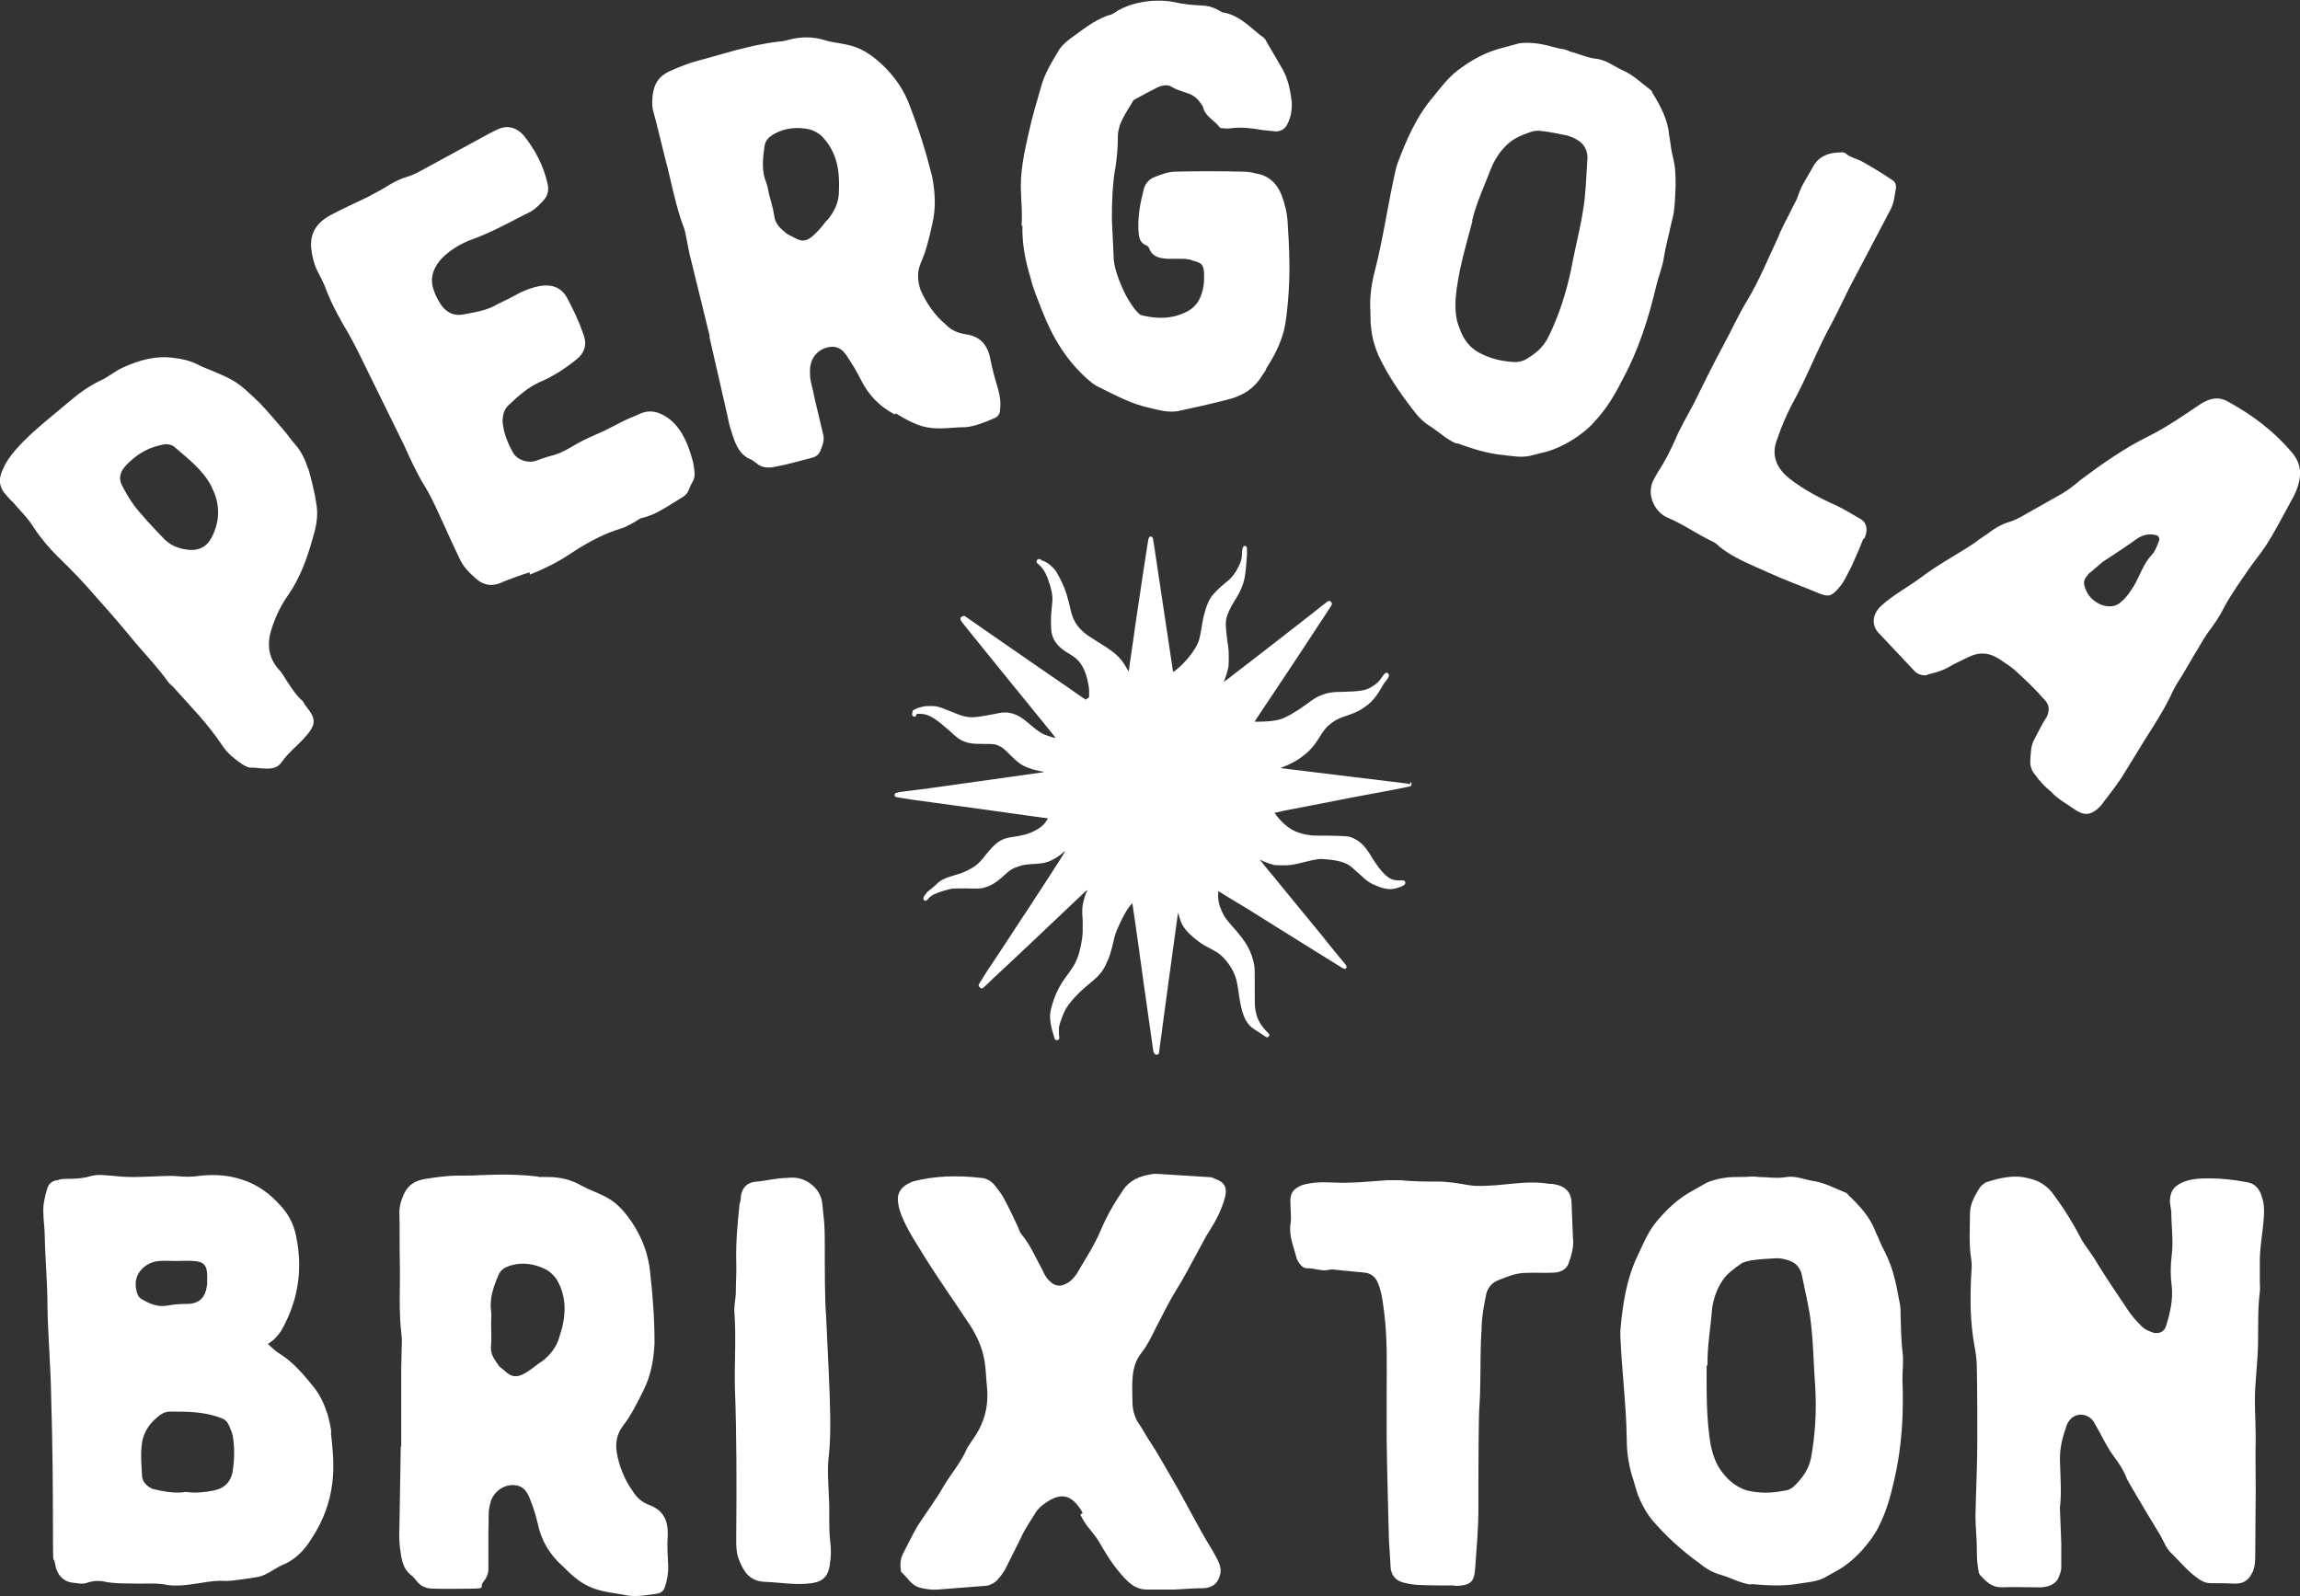
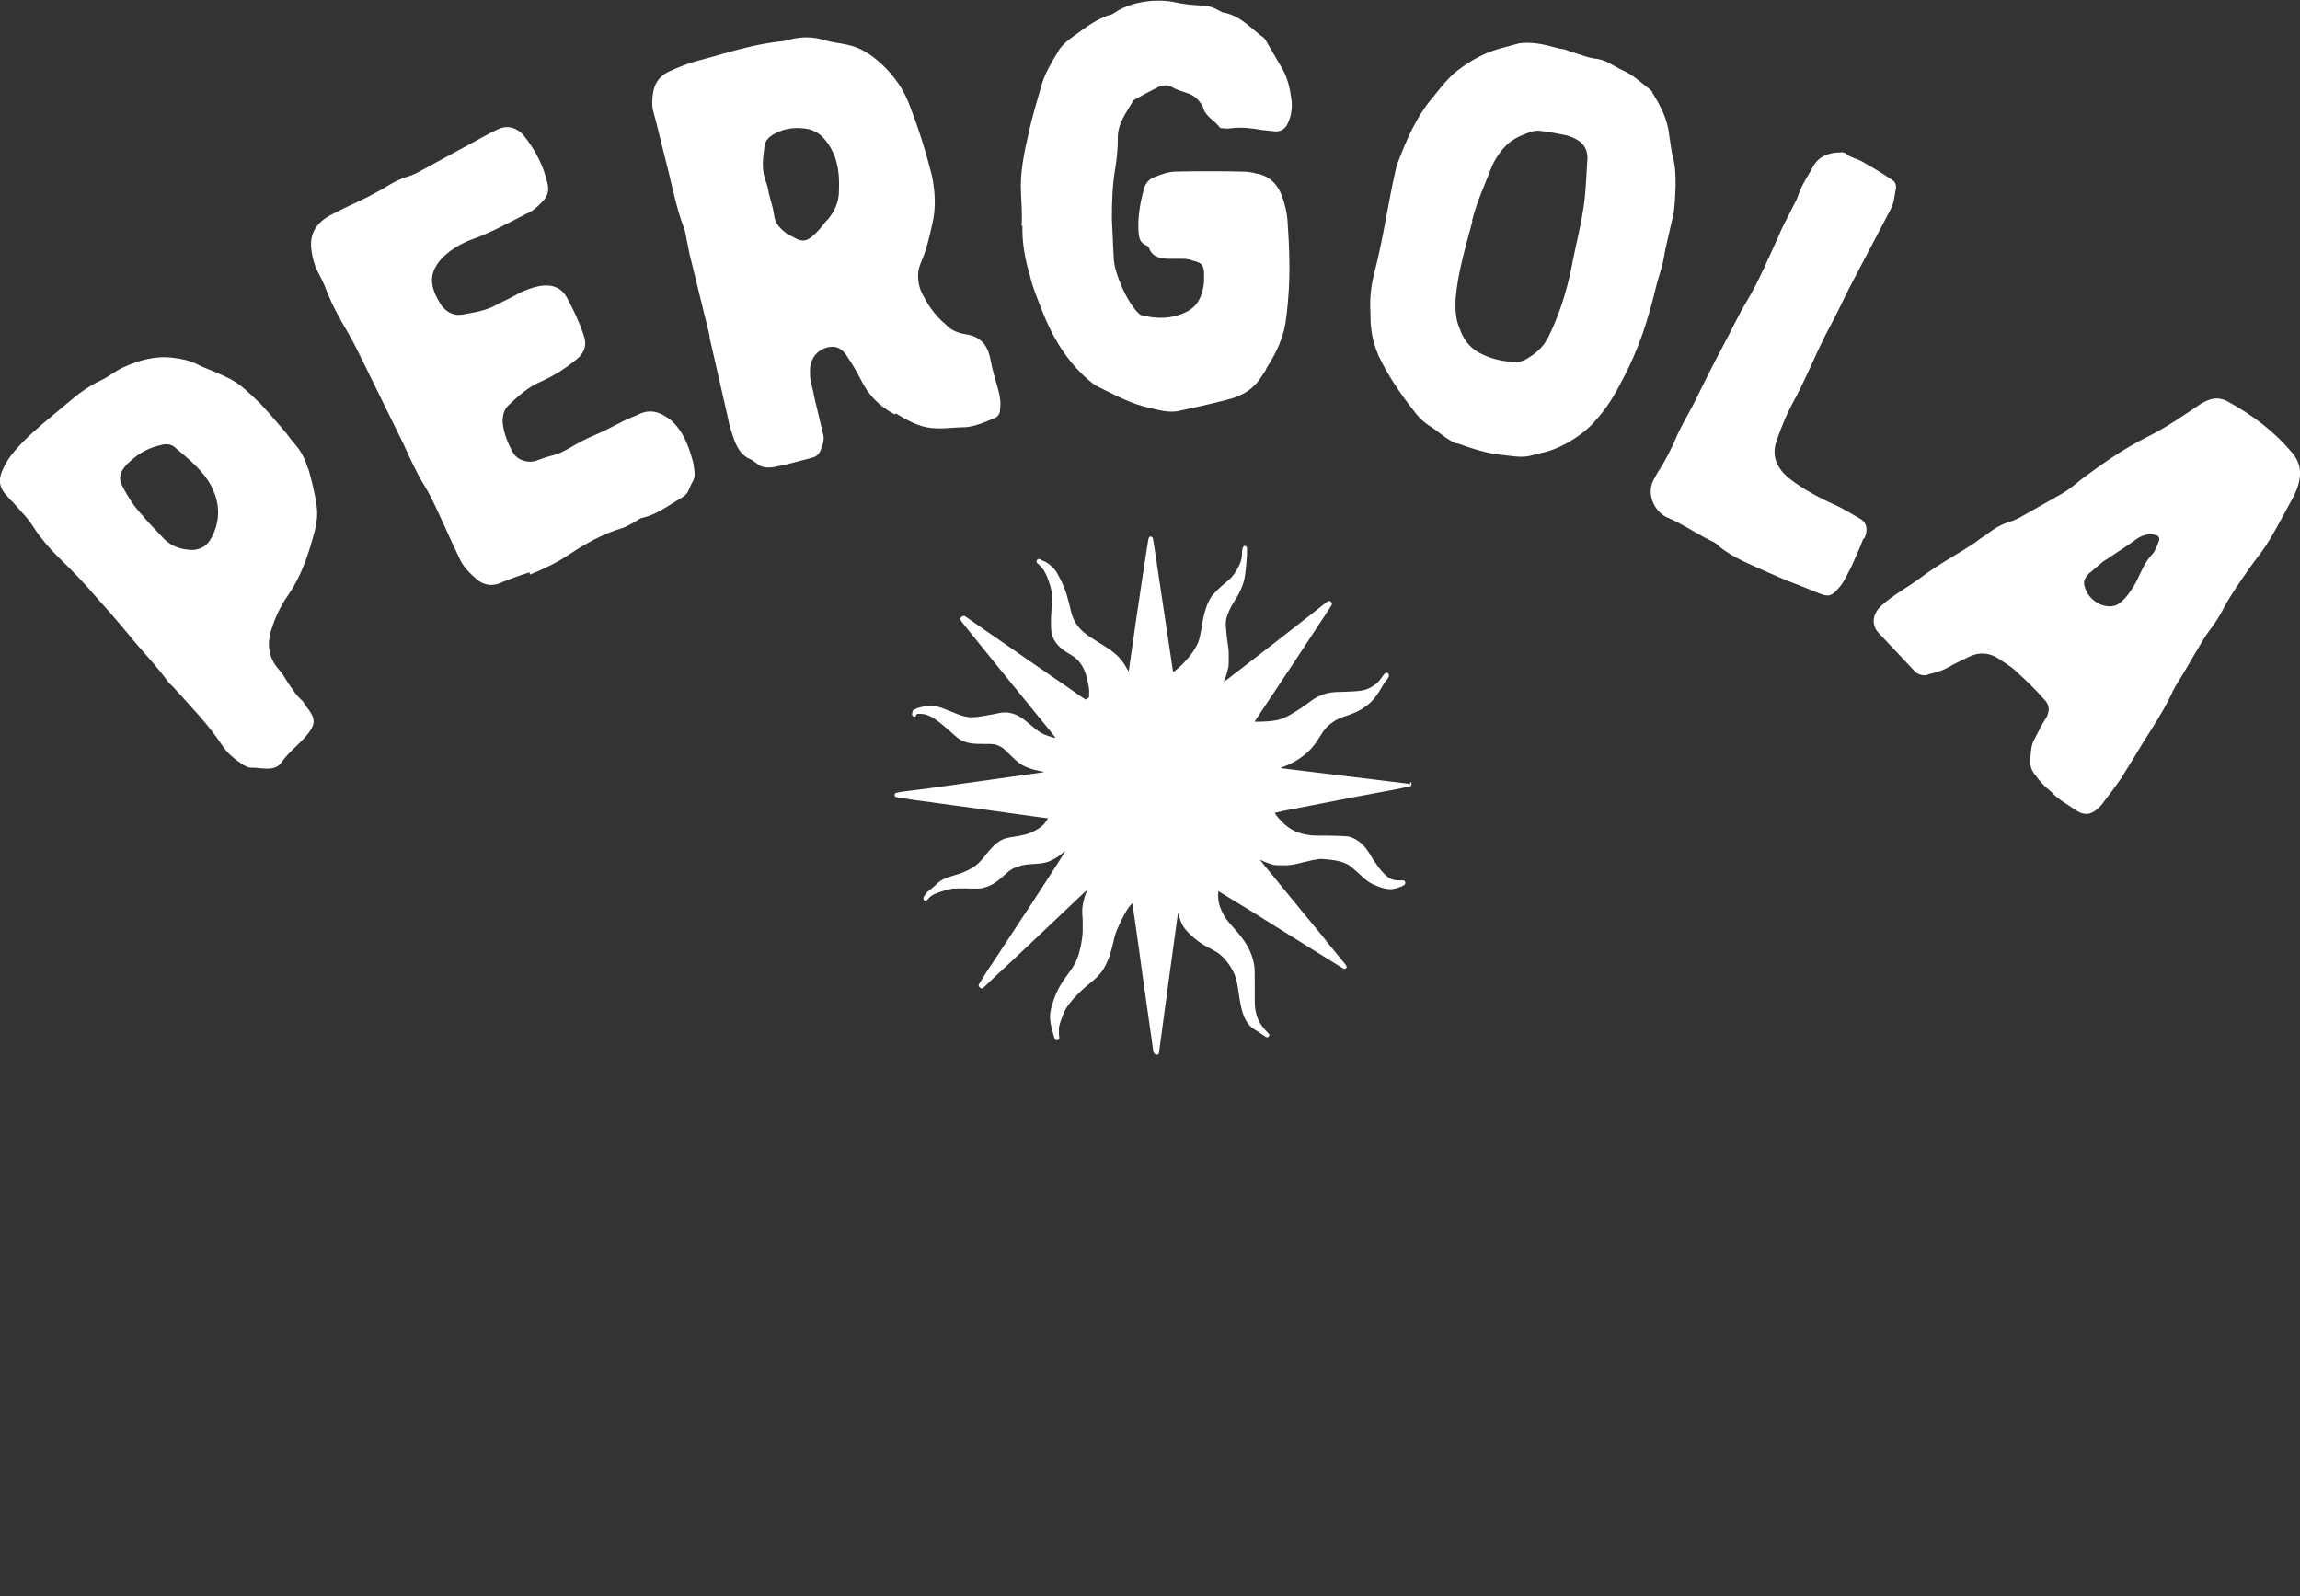
<svg xmlns="http://www.w3.org/2000/svg" id="Layer_1" version="1.1" viewBox="0 0 503.9 349.7">
  <rect x="0" y="0" width="503.9" height="349.7" fill="#333333" stroke="none" />
  <defs>
    <style>
      .st0 {
        fill: #fff;
      }
    </style>
  </defs>
-   <path class="st0" d="M492,259c-2.6-.5-5.2-.8-7.8-.8s-4.2.1-6.1.9c-2,.9-2.7,2.1-2.7,4.3l.3,2.1c0,3.1.5,6.4.1,9.5-.3,2.3-.3,4.6,0,6.8.3,2.9-.3,5.7-1.2,8.6-.4,1.6-2,2.1-3.4,1.4-.8-.3-1.4-.6-2-1.2-1.2-1.2-2.2-2.3-3.1-3.7-2.2-3.3-4.4-6.5-6.5-9.9-1-1.8-2.3-3.4-3.4-5.1-1.8-3.5-3.8-6.8-6.1-9.9-1.4-2.1-3.3-3.3-5.6-3.8-3.3-.9-6.4-.1-9.5.9-.4.3-.9.6-1.3,1.2-1,1.6-2,3.3-2.1,5.4,0,3.5-.3,6.9.3,10.4.1.9.1,1.8,0,2.6-.3,5.5-.3,11,.7,16.3.3,1.6.5,3.1.5,4.7.1,5.4.1,10.7.1,16.1s-.3,11-.4,16.4c0,2.4.3,4.8.3,7.2s.1,3,.3,4.4c.1.5.1,1,.4,1.3,1.3,1.4,2.5,2.7,4.7,2.7,2.6-.1,5.2,0,7.8,0,1,.1,2-.1,2.9-.4.6-.3,1.2-.7,1.6-1.3.4-.9.8-1.7.8-2.7v-5.2l-.3-7.8c.4-3.3.1-6.9,0-10.6,0-2.5.5-4.7,1.3-6.9.1-.7.5-1.3.9-1.8,1.4-1.7,4-1.4,5.2.4l1.4,2.5c.9,1.7,1.8,3.5,3,5.1,1.2,1.6,2.2,3.1,2.9,5l1.2,2.1c2,3.4,4,6.8,6.1,10.2.8,1.4,1.3,3,2.5,4,2,2,3.8,4.2,6.1,5.7.8.5,1.4.8,2.5.8,1.7,0,3.4,0,5.2.1,2.1,0,3.1-.8,4-2.7.5-1.3.5-2.6.5-4,0-4.7.1-9.4.1-14.1s-.1-7.3,0-11.1c0-4.2-.4-8.4,0-12.5l.4-5.5c.3-4.7-.1-9.4.5-14.1.1-.6,0-1.3,0-2.1v-3.8c-.1-3.5.7-7.2.9-10.7.1-1.6,0-2.9-.5-4.3-.5-1.7-1.6-2.9-3.4-3.1M374.1,299.2c-.1-4.2.7-8.4,1-12.5.3-2.1,1-4.2,2.2-6,1-1.6,2.5-2.6,4-3.7.6-.5,1.4-.6,2.2-.8,1.8-.3,3.8-.4,5.7-.5.7,0,1.4.1,2.1.3,1.7.4,2.9,1.3,3.4,3.1.6,3,1.3,5.9,1.8,8.9.8,5.4.8,10.8,1.2,15.9.3,5.4,0,10.4-.9,15.4-.5,2.7-2,4.7-3.8,6.4-.8.7-1.6.9-2.5,1-2.6.5-5.1.5-7.7-.1-2.3-.7-4-2.1-5.4-3.9-1.4-1.7-2.1-3.8-2.6-6-1-5.9-.9-11.6-.9-17.5M383.7,347.1c3.5.3,7,.5,10.4-.1,1.8-.3,3.9-.4,5.6-1.3l2.5-1.4c3.9-2,7.8-6.5,9.4-9.8,1.7-3.3,2.6-6.7,3.4-10.2,1.7-7.3,2.1-14.6,1.8-22.1,0-2.1.3-4.2,0-6.1-.3-2.6-.3-5.1-.4-7.6,0-1.2,0-2.3-.3-3.5-.3-1.6-.6-3.3-1-4.8-.5-2.1-1.2-4-2.2-6-.8-1.4-1.3-2.9-2-4.3-1.2-3.3-3.5-5.7-6-8.1-.1-.3-.4-.4-.6-.5-2.3-.9-4.4-2.1-6.9-2.5-2-.3-3.9-1.2-6-.9-2.1.4-4,0-6.1,0-.6-.1-1.3-.1-2-.1h0c0,.1-3,.1-3,.1-2.1,0-4.3.4-6.3,1.2l-3,1.7c-3.4,1.8-6.1,4.4-8.5,7.4-1.6,2.1-2.6,4.6-3.7,6.9-2.5,5.2-3.3,10.8-3.8,16.4v1.2c.3,7.6,1.3,15.1,1.4,22.7,0,2.7.4,5.5,1.2,8.1.5,1.4.8,2.9,1.3,4.2.8,2,1.8,3.8,3.1,5.4,3,3.5,6.5,6.7,10.3,9.4,1.4,1.2,3,2.1,4.8,2.6,2.1.6,4.2,1.8,6.4,2.1M318.8,347.5c3.4-.1,4.2-.8,4.4-4,.3-4.3.7-8.6.7-12.9,0-6.3,0-12.7.1-18.9,0-2.7.3-5.4.3-8,.1-4.2,0-8.4.3-12.5,0-2.5.5-5.1,1-7.6.3-1.4,1.3-2.6,2.7-3.1,2-.8,3.9-1.6,6.1-1.6,2.2-.1,4.4.1,6.7-.1,1.3-.3,2-.8,2.5-1.8.7-2,1.3-3.9,1-6l-.3-7.6c-.1-2.2-1.4-3.5-3.7-3.9-.4-.1-.8-.1-1.2-.1-3.9-.7-7.8,0-11.6.3-2,.1-3.9.3-5.9,0-2.3-.4-4.6-.8-6.9-.8s-5.5,0-8.2-.3h-2.9c-4,.3-8,.7-12,.5-2.2-.1-4.4-.1-6.7.6-1.8.8-2.5,1.6-2.5,3.5s.3,3.5,0,5.2c-.3,2.6.8,5,1.4,7.4.4.9,1.2,2.1,2.2,2.1,1.7-.1,3.3.8,5,.3.5-.1,1.3,0,2,.1l5.2.5c1.8.1,2.9.9,3.5,2.6.8,2.1,1,4.3,1.3,6.5.7,5.9.5,11.7.5,17.6v9.7c.1,7.3.3,14.7.5,22.2l.4,6.4c.3,1.6,1.2,2.6,2.9,3,1.2.3,2.5.5,3.7.5,2.5.1,5,.1,7.3.1M236.7,331.9c.5,1,1.2,2.2,2,3.1,1,1.2,2,2.5,2.7,3.9,1.6,2.7,3.4,5.4,5.7,7.6,1.3,1.2,2.6,1.8,4.2,1.8h5.9c2.2-.1,4.3-.3,6.4-.3,2.7-.1,3.5-1.8,3.8-3.4.1-.9-.1-1.7-.5-2.5-.4-.9-.9-1.7-1.4-2.6-3.1-5-5.6-10.2-8.6-15.3-1.7-2.9-3.3-5.9-5.2-8.7-.8-1.2-1.4-2.5-2.3-3.7-.9-1.4-1.3-3.1-1.3-4.7s-.1-3.1,0-4.7c.1-2.2.6-4.3,2-6,1.3-1.7,2.2-3.5,3.1-5.4,1.4-2.6,2.7-5.4,4.3-8,1.8-2.9,3.4-5.9,5-8.9.9-1.6,1.6-3.1,2.6-4.6,1.4-2.2,2.6-4.6,3.3-7.2.5-2.1-.1-3.3-2.2-4-.5-.3-1-.4-1.7-.4l-11.1-.7c-.4,0-.8,0-1.2.1-2.5.4-4.7,1.3-6.1,3.4-2,2.9-3.7,5.9-5,9-1.4,3.3-3.4,6.3-5.2,9.4-.7,1-1.4,1.8-2.6,2.3-1,.5-2.2.4-3.1-.5-.8-.6-1.4-1.6-1.8-2.6-1.4-2.5-2.5-5.2-4.4-7.6-.4-.4-.7-1-.9-1.7-1-2.1-2-4.3-3.1-6.3-.5-1-1.3-2-2-2.9-.8-1-1.8-1.6-3-1.7-5.1-.6-10.2-.5-15.1.8l-1,.5c-1.3.7-2.1,1.7-2.2,3.1,0,1.3.3,2.5.8,3.8,1.4,3.5,3.7,6.8,5.7,10.1,3,4.7,6.3,9.4,9.4,14.1,1.4,2.2,2.5,4.6,3,7.2.4,2,.4,3.9.6,5.9.5,4.3-.5,8.2-3,11.7-.5.8-1,1.4-1.4,2.2-1.3,3-3.5,5.5-5.1,8.2-1.7,3-3.9,5.9-5.7,8.7-1.2,2.1-2.2,4.2-3.3,6.3-.5,1.2-.5,2.5-.3,3.7,1.4,1.2,2.2,3,4.2,3.5,1.3.3,2.5.5,3.8.4l10.2-.8c1,0,1.8-.4,2.6-1,.8-.8,1.4-1.6,2-2.6l3.4-6.8c.9-2.1,2.3-4,3.5-6l.8-.9c4-3.3,6.7-3.3,9.3,1.3M161,303.7c.4,10.8.4,21.8.3,32.6,0,2-.1,3.9.7,5.7,1,2.5,2.3,4.4,5.4,4.6,3.5.1,6.9.8,10.4.3,2-.3,3.1-1,3.7-2.7.1-.5.3-1,.3-1.4.3-1.7.3-3.3.1-5-.4-3.3-.1-6.4-.3-9.7-.1-3.1-.4-6.3,0-9.3.3-2.7.3-5.4.3-8-.1-6.7-.5-13.2-.9-22.2-.3-3.7-.3-9.7-.3-15.7s-.3-5.9-.5-8.7c-.1-2.2-1.2-3.9-3-5.1-1.6-1-3.1-1.2-4.7-1-2.3,0-4.4.6-6.7.8-2,.1-3.3,1.3-3.5,3.4,0,.5-.1,1-.3,1.7-.4,4-.8,8.1-.7,12.3.1,2.3-.1,4.8-.1,7.3-.1,1.3-.4,2.6-.3,4,.4,5.4,0,10.7.1,16.1M118.5,298.4c-1.2.9-2.3,1.8-3.5,2.5-1.8,1-2.9.9-4.4-.5l-1.2-1c-1-1.4-2.1-2.7-1.8-4.7.1-1.6,0-3.1,0-4.7s.1-1.7,0-2.6c-.4-2.9.5-5.4,1.6-8,.5-1.2,1.4-1.7,2.6-2.1,2.7-.8,5.2-.4,7.7.8,1,.5,1.8,1.3,2.5,2.3,2.3,4,2,8.2.6,12.4-.6,2.3-2.1,4.2-4,5.6M123.3,343.2c1.7,1.7,3.5,3.4,5.7,4.4,2.7,1.3,5.6,1.4,8.5,2,2.1.3,4.3-.1,6.4-.4.9-.1,1.6-.7,1.8-1.6.5-1.4.7-2.9.7-4.3-.1-2.2-.3-4.6-.1-6.8.1-3.3-.9-5.6-4.2-6.8-1.6-.6-2.7-1.7-3.5-3-1.8-2.5-3-5.5-3.5-8.6-.3-2.1.1-4,1.4-5.7,1.8-2.3,3.1-5,4.4-7.6,1.7-3.3,2.3-6.8,2.5-10.4,0-5.4-.4-10.7-1-15.9-.4-3.9-1.8-7.4-3.9-10.6-1.7-2.5-3.5-4.6-6.3-5.9-1.6-.8-3.1-1.3-4.6-2.1-2.4-1.4-4.8-2-7.6-2s-1.6,0-2.2-.1c-4.2-.5-8.4-.5-12.7-.3-1.7.1-3.4.1-5.2.1s-4.8.4-7.2.8c-2.4.5-3.8,1.8-4.6,4.2-.4,1-.6,2-.6,3,.1,3.8,0,7.4.1,11.1.1,5.4-.3,10.8.4,16.1.1.9,0,1.8,0,2.7,0,1.4-.1,2.9-.1,4.3v17.2h-.1l-.3,17.9c-.1,1.8,0,3.7.3,5.5.3,2,.8,3.8,2.6,5l.8.9c.9,1.3,2.2,1.8,3.8,1.8,2.9.1,5.6,0,8.5,0s1.7-.4,2.2-1.2c.8-1,1.4-2.1,1.3-3.4v-8.2c.1-1.4,0-2.9.1-4.3.1-.8.3-1.6.5-2.3.8-1.8,2.3-3.1,4.4-3.3,2.1-.1,3.4.9,4.2,3.3.7,1.7,1.2,3.4,1.6,5.1.8,3.8,2.6,6.8,5.5,9.4M29.9,282.8c-1-3.9,2.3-6.4,5.1-6.5,1.2-.1,2.3,0,3.5,0s2.6-.1,3.8,0c2.3.1,3.1.9,3.1,3.3s0,1.6-.1,2.3c-.3,2.3-1.6,3.7-4,3.8-1.6,0-3.3.1-4.8.4-2,.3-3.7-.4-5.4-1.4-.7-.4-1-1-1.2-1.8M51,322.3c-.4,2.3-1.7,3.8-4.2,4.3-2,.4-4,.6-6.1.3-1.8.3-3.8.1-5.7-.3l-1.7-.4c-1.3-.7-2.2-1.6-2.2-3.1-.1-2-.3-3.9-.1-5.9.1-2.7,1.4-5,3.5-6.7.8-.7,1.7-1.2,2.7-1.2,3.8,0,7.6,0,11.2,1.4.9.3,1.4.8,1.8,1.7.3.7.6,1.4.8,2.2.4,2.5.4,5,0,7.6M72.6,314c-.1-1.4-.5-2.7-.8-4-.7-2.2-1.6-4.2-3-6-2.2-2.7-4.4-5.4-7.4-7.3-.9-.5-1.7-1.3-2.7-2.2.5-.4,1.2-.8,1.6-1.3.5-.5.9-1,1.3-1.6,3.7-6.5,4.8-13.3,3.3-20.6-.5-2.7-1.7-5-3.5-6.9-2.3-2.6-5.1-4.6-8.3-5.6-2.9-1-6-1.2-9-.9-1.8.3-3.7.3-5.5.1-1-.1-2,0-3,0-3.4.1-6.8.4-10.2,0-1.8-.1-3.8-.5-5.5,0-1.7.5-3.3.6-5,.6s-1.6.1-2.3.3c-1.2.1-2,.8-2.3,2-.5,1.7-.9,3.4-.8,5.1,0,1.7.3,3.4.3,5,.1,5.2.6,10.3.6,15.5.1,6.5.7,13,.8,19.6.3,9.7.4,19.4.4,29.2s.1,5.2.5,7.8c.3,2.1,1.7,3.8,3.9,4,1,.1,2.1.4,3.1,0,1.2-.4,2.3-.5,3.5-.3,2.6.6,5.2.4,7.8.5,1.7,0,3.5-.1,5.2.1,3,.7,5.9.1,8.7-.3,1.7-.3,3.4-.5,5.2-.4.9.1,6.1-.7,7.2-.9,2-.5,3.4-1.8,5.2-2.6,3-1.2,5-3.5,6.5-6,2.3-3.5,3.9-7.6,4.4-11.9.5-3.8.1-7.4-.3-11.1" />
  <path class="st0" d="M308.8,171.9c-.1-.1-.3-.2-.4-.2-.1,0-27.8-3.4-27.9-3.4,0,0,.3-.1.7-.3,2.2-.8,4.2-2.1,5.7-3.6.8-.8,1.4-1.6,2.2-2.9,1.1-1.8,1.7-2.4,2.8-3.2.8-.6,1.6-1,3.2-1.5,2.1-.7,3.2-1.3,4.6-2.4,1.1-.9,1.9-1.9,2.9-3.6.3-.5.6-1.1.8-1.3.6-.7.9-1.2.9-1.5,0-.3-.2-.6-.5-.6s-.5.2-1.2,1.2c-.5.8-1.1,1.3-2.1,1.9-1.3.8-2.5,1-6.6,1.1-2.1,0-3,.2-4.1.6-1.1.4-1.7.7-3.7,2.2-1.5,1.1-2.4,1.6-3.4,2.2-1.6.9-2.5,1.2-4.3,1.4-1,.1-3.5.2-3.5.1s2.1-3.2,4.7-7.1c2.6-3.9,6.4-9.6,8.4-12.7,2.3-3.5,3.8-5.7,3.8-5.9,0-.3-.1-.5-.4-.7-.2,0-.2,0-.4,0-.1,0-1.7,1.3-3.6,2.8-3.6,2.8-13.7,10.7-16.9,13.1-1,.8-1.9,1.5-2.1,1.6l-.3.2.2-.5c.3-.7.6-1.7.8-2.6.1-.6.1-1.1.1-2.2,0-1.4,0-1.7-.3-3.6-.3-2.3-.4-3.8-.3-4.6.2-1.2.9-2.7,1.9-4.3,1.2-1.8,1.9-3.5,2.2-5.1.2-1.1.4-3.3.5-5,0-1.5,0-1.5-.1-1.7-.2-.2-.5-.3-.7,0-.2.2-.3.8-.3,1.7,0,.4-.1,1-.2,1.3-.3,1.1-1.3,2.9-2.2,3.8-.2.3-1,.9-1.7,1.5-1.3,1.1-1.9,1.8-2.5,2.5-1.1,1.5-1.8,3.9-2.3,7.2-.2,1.1-.3,1.7-.5,2.4-.5,1.6-1.9,3.6-3.7,5.4-.7.7-1.9,1.7-2,1.6,0,0-2.8-18.8-3.9-26-.2-1.6-.5-3-.5-3.2-.1-.4-.6-.6-.8-.3,0,0-.2.3-.2.4,0,.1-.6,3.6-1.2,7.7-.6,4.1-1.6,10.5-2.1,14.3-.6,3.8-1,7-1,7s-.2-.2-.4-.6c-.7-1.3-1.5-2.3-2.4-3.1-.7-.6-1.6-1.3-3.9-2.7-1.1-.7-2.4-1.5-2.7-1.8-1.2-.9-2.2-2.1-2.7-3.3-.3-.7-.5-1.2-.9-3.1-.5-1.9-.8-3-1.3-4.1-.4-1-1.1-2.3-1.5-3-.7-1.1-1.9-2.1-2.9-2.5-.2,0-.5-.2-.6-.3-.4-.3-.9,0-.9.4s0,.3.5.7c1.2,1.1,1.8,2.4,2.5,4.7.5,1.8.6,2.7.3,4.9-.2,1.8-.2,4.5,0,5.4.4,1.9,1.6,3.3,4.1,4.7,1.9,1.1,3,2.6,3.7,5.4.3,1.3.5,2.4.4,3.3v.7s-.3.2-.3.2c-.2.1-.3.2-.4.3,0,0-1-.6-2.1-1.4-1.1-.8-2.7-1.9-3.6-2.5-.9-.6-2.9-2-4.5-3.1-12-8.3-16.2-11.2-16.3-11.3-.2-.1-.6,0-.8.2-.3.2-.2.5,0,.9.1.2,4.8,6,10.4,12.9,5.6,6.9,10.2,12.5,10.2,12.6,0,.2-1.5-.3-2.5-.7-.8-.4-1.3-.7-2.6-1.8-2.2-1.9-3.3-2.6-4.9-2.9-.8-.2-1.9-.1-3.1.2-2.1.4-2.6.5-3.4.6-1.2.2-2.4.2-3.2,0-.7-.1-1.7-.5-3.9-1.4-2-.8-2.4-.9-3.7-.9s-1.1,0-2,.2c-.5.1-1.2.3-1.4.5-.5.2-.5.2-.6.6-.2.7,0,1,.4,1s.3,0,.4-.3l.2-.3h.6c.9,0,1.6.2,2.4.6,1.1.6,1.8,1.1,4.1,3.1,1.8,1.7,2.4,2.1,3.6,2.5,1,.3,1.5.4,3.8.4,2.4,0,2.6,0,3.6.5.7.3,1.1.7,2.5,2.1.7.7,1.5,1.4,1.8,1.6,1.1.8,2.7,1.4,4.3,1.7,1,.2,1.2.2,1,.3,0,0-3.6.5-7.8,1.1-4.2.6-10,1.4-12.8,1.8-2.8.4-6.5.9-8.2,1.1-1.7.2-3.2.4-3.3.5-.3,0-.5.2-.5.5,0,.5,0,.4,3.7,1,14.2,1.9,20.3,2.8,24.7,3.4,2.8.4,5.1.7,5.2.7,0,0-.5.9-1,1.4-.9.9-2.4,1.7-4.1,2.2-.3,0-1.2.3-2.1.4-.8.1-1.8.3-2.1.4-1.5.5-2.5,1.3-4.5,3.8-.5.7-1.2,1.4-1.5,1.7-1,.9-2.8,1.9-4.6,2.4-1.4.4-2.6.8-3.1,1.1-.6.3-.9.5-1.6,1.2-.3.3-.9.8-1.2,1-.3.3-.6.5-.6.5s-.2.2-.3.4c-.6.6-.7,1.1-.5,1.4.3.3.6.2,1-.3.3-.4,1-.9,1.6-1.1.9-.4,2.6-.9,3.7-1.1.6,0,1.8-.1,4.4,0,1.3,0,1.6,0,2.1-.1,1.7-.4,3-1.1,4.9-2.9,1.3-1.2,1.9-1.5,3.2-1.9.8-.3,1.6-.4,3.3-.5,1.6-.1,2.2-.2,3.1-.5,1-.4,2.4-1.2,3.2-2,.3-.3.3-.3.4-.2,0,.1-.9,1.6-7.3,11.4-4.1,6.2-8.3,12.7-9.5,14.4-1.1,1.8-2.1,3.3-2.1,3.4,0,.2,0,.2.2.5.4.4.6.4,1.3-.3.3-.3,2.6-2.5,5.1-4.8,2.5-2.3,7.3-6.9,10.8-10.2,3.5-3.3,6.3-6,6.4-6,0,0,0,0,0,.2-.3.4-.6,1.4-.8,2.2-.3,1.2-.4,2.2-.2,4.1,0,1.3,0,1.9,0,2.7-.1,2-.6,4.3-1.2,5.8-.5,1.3-.9,1.9-2.5,4.1-1.5,2.1-2.3,3.7-3,6.1-.6,2-.6,3.1,0,5.5.2.8.5,1.7.6,2,.2.3.7.3.9,0,.1-.2.1-.3,0-1.1,0-.7,0-1,0-1.5.2-1,.9-3,1.6-4.2,1-1.6,2.9-3.6,5-5.3,2-1.6,2.9-2.6,3.7-4.3.7-1.4,1-2.3,1.6-4.8.3-1.5.6-2.3,1.1-3.4.5-1.2,1.4-2.9,1.9-3.7.5-.8,1.1-1.5,1.2-1.4,0,0,1.1,7.3,2.3,16.3l2.3,16.2.2.3c.1.2.3.3.4.3.2,0,.5,0,.6-.3,0-.1,4.1-30.4,4.2-30.9,0,0,0,.3.2.7.4,1.7,1,2.7,2.2,3.9,1.3,1.3,2.6,2.3,4.6,3.3.6.3,1.4.8,1.6.9,1.3.9,2.6,2.4,3.5,4.2.6,1.3.8,1.9,1.2,4.8.5,3.5,1,5.1,1.9,6.4.6.8.9,1.1,2.4,2,.3.2.9.6,1.2.8.3.2.6.4.7.4.2,0,.5-.3.5-.5s-.1-.3-.5-.7c-1.3-1.3-2.1-2.7-2.4-4.1-.3-1.2-.3-1.4-.3-5.6,0-3.5,0-4.1-.1-4.8-.5-3-1.7-5.2-4.7-8.5-1.4-1.6-1.8-2.1-2.2-3-.8-1.6-1.1-2.8-1-4.4,0-.3,0-.4.1-.4,0,0,2.9,1.8,6.4,3.9,3.4,2.1,9.4,5.9,13.3,8.3,3.9,2.4,7.2,4.5,7.4,4.6.2.1.4.2.5.2.3,0,.5-.3.4-.6,0-.1-.6-.9-1.4-1.8-.7-.9-2.5-3-3.8-4.7-1.4-1.7-4.5-5.5-6.9-8.4-6.4-7.8-6.9-8.4-6.8-8.4,0,0,.2,0,.4.2.5.2,1.4.6,2.2.8.6.2.8.2,2.3.2s2,0,4.7-.7c2.9-.7,3.5-.8,5-.6,2.5.2,4.2.7,5.3,1.6.2.2.9.8,1.6,1.4,1.9,1.8,2.5,2.2,4,2.8,2.2.9,3.4.9,5,.3.2,0,.5-.2.7-.3.7-.2.8-1,.2-1.2,0,0-.3,0-.5,0-.3,0-.5,0-.9,0-1.2-.1-1.9-.5-2.9-1.5-.9-.9-1.5-1.8-2.5-3.3-1.5-2.6-2.5-3.6-4.1-4.4-1.1-.5-1.2-.5-5.4-.6-2.1,0-3.9,0-4.2-.1-2.8-.4-4.4-1.2-6.2-3-.6-.6-1.6-1.8-1.5-1.9,0,0,.8-.2,1.7-.4s3.7-.7,6.2-1.2c2.5-.5,6.6-1.3,9.2-1.8,2.6-.5,6.4-1.2,8.6-1.6,2.1-.4,3.9-.8,3.9-.8s.1,0,.2-.1c.2-.2.2-.6,0-.9" />
  <path class="st0" d="M457.9,125.5c.8-.7,1.8-1.6,2.8-2.4,2.6-1.7,5.2-3.4,7.7-5.2,1.2-.7,2.4-1,3.7-.7.9.1,1.2.8.8,1.6-.4,1-.8,2.1-1.5,2.8-1.8,1.9-2.6,4.6-3.9,6.8-.8,1.2-1.5,2.4-2.7,3.4-1.2,1.2-2.8,1.3-4.5.7-1.5-.7-2.6-1.6-3.3-3.2-.7-1.7-.6-2.3.9-3.9M422.3,147.8c1.6-.4,2.9-.7,4.4-1.5,1.5-.9,3.1-1.6,4.7-2.4,2.3-1.1,4.5-.9,6.6.5,1.3.9,2.7,1.7,3.7,2.7,2.2,2,4.3,4,6.2,6.2,1.1,1.1,1.2,2.3.5,3.8-1,1.5-1.7,3-2.6,4.7-.9,1.5-.9,3.3-1,5.1,0,1,.3,2,1.1,2.9.9,1.3,2.1,2.6,3.5,3.7,1.4,1.6,3.5,2.7,5.5,4.1,1.9,1.2,3.4.9,5-.7l.4-.4c1.5-2,3.1-4,4.5-6.1,1.7-2.7,3.3-5.4,5.1-8.3,1.9-3,4-6.2,5.6-9.5.7-1.7,1.7-3.2,2.7-4.8l2.7-4.6c.9-1.4,1.7-3,2.7-4.4,1.3-1.8,2.6-3.5,3.5-5.4,1.7-3.2,3.8-6.1,5.8-9,1.1-1.6,2.4-3.1,3.5-4.8,2-3.1,3.8-6.6,5.6-9.9.6-1,1.2-2.3,1.5-3.4.8-2.6.5-5-1.4-7.2-3.8-4.5-8.5-8.1-13.8-11-2.2-1.3-4.1-.9-6.3.5-3.7,2.5-7.3,5-11.3,7-5.3,2.6-10.1,6-14.8,9.5-1.3,1.1-2.8,2.3-4.2,3.1l-9.2,5.2c-.6.3-1.4.7-2.1.9-2.1.6-3.7,1.7-5.3,2.9-.9.6-1.7,1.1-2.4,1.7-3.9,2.6-8.1,4.8-11.8,7.6-2.9,2.2-6.1,3.8-8.7,6.2-1.9,1.7-2.3,4.1-.7,5.9l8.1,8.6c.7.6,1.6.9,2.7.7M408.5,117.9c.8-1.8.5-3.4-.9-4.2-1.8-1-3.5-2.1-5.4-3-3.6-1.6-7-3.4-10.1-5.8-3.3-2.6-4-5.6-2.7-8.8.9-2.6,1.9-5,3.2-7.5,2.8-5,4.9-10.4,7.5-15.5,1.8-3.3,3.4-6.6,5-9.9l9.1-17.3c.8-1.5.9-3.2,1.2-4.8,0-.7-.2-1.3-.9-1.7-2.2-1.5-4.4-2.8-6.7-4.1-1-.5-2.3-.8-3.2-1.5-.4-.4-.9-.5-1.4-.4-2.3,0-4.5.7-5.8,2.8-1.1,2.1-2.6,4.1-3.4,6.5-.3.9-.7,1.7-1.2,2.6-1,2.1-2.3,4.3-3.2,6.6-2.2,4.7-4.2,9.6-6.9,14.1-1.9,3.1-3.4,6.5-5.1,9.6-2.3,4.3-4.5,8.7-6.6,13-1.3,2.5-2.9,5.1-4,7.8-1.1,2.4-2.2,4.7-3.7,6.9l-.9,1.6c-1.9,3.3.1,7.3,2.9,8.5,3.6,1.5,6.7,3.8,10.2,5.4.3.2.8.5,1.1.9,3.2,2.6,7,4,10.7,5.7,3.7,1.7,7.4,3,11.2,4.6,2.1.8,2.7.7,4.2-1,1.4-1.5,2-3.2,2.9-4.8.9-2,1.8-4,2.6-6.1M322.5,48.4c1-4.1,2.8-7.9,4.3-11.8.8-1.9,2.1-3.8,3.7-5.2,1.4-1.2,3.1-1.9,4.9-2.5.8-.3,1.6-.3,2.3-.2,1.8.2,3.8.6,5.7,1,.6.2,1.4.5,1.9.8,1.5.8,2.4,2,2.5,3.9-.2,3.1-.3,6-.6,9-.6,5.4-2.1,10.7-3,15.7-1.1,5.2-2.7,10.1-4.9,14.6-1.2,2.5-3.1,4-5.3,5.2-.9.4-1.8.5-2.7.4-2.7-.2-5-.8-7.4-2.1-2.1-1.2-3.4-3.1-4.1-5.2-.9-2-1-4.2-.9-6.5.5-5.9,2.2-11.4,3.7-17.1M319.2,97.1c3.3,1.2,6.7,2.3,10.1,2.6,1.8.2,3.9.6,5.8.2l2.8-.7c4.3-.9,9.3-4.2,11.6-7,2.5-2.7,4.3-5.7,5.9-8.9,3.6-6.6,5.8-13.6,7.5-20.8.5-2,1.3-4,1.6-5.9.4-2.6,1.1-5,1.6-7.4.3-1.1.6-2.3.7-3.5.2-1.6.2-3.3.3-4.9,0-2.2,0-4.2-.6-6.4-.4-1.6-.5-3.1-.8-4.7-.3-3.5-1.9-6.5-3.7-9.4,0-.3-.3-.5-.5-.7-2-1.5-3.7-3.2-6-4.2-1.8-.8-3.5-2.2-5.6-2.5-2.1-.2-3.9-1.1-5.9-1.6-.6-.3-1.2-.5-1.9-.6h0c0,.1-2.9-.7-2.9-.7-2-.5-4.3-.8-6.4-.5l-3.3.9c-3.8.9-7.1,2.7-10.1,5-2.1,1.6-3.7,3.7-5.3,5.7-3.8,4.4-6,9.6-8,14.9l-.3,1.1c-1.7,7.4-2.7,14.9-4.6,22.3-.7,2.6-1.1,5.4-1,8.1.1,1.5,0,3,.2,4.4.2,2.1.8,4.1,1.6,6,2,4.2,4.6,8.1,7.5,11.8,1.1,1.5,2.3,2.8,4,3.8,1.8,1.2,3.6,2.9,5.6,3.7M224,49.4c-.1,3.9.6,7.6,1.7,11.2.6,2.6,1.7,5.1,2.7,7.7,2.2,5.6,5.3,10.8,10,14.9.6.5,1.4,1.2,2.3,1.6,3.7,1.8,7.3,3.8,11.3,4.6,2,.5,3.9,1,6,.7,3.7-.8,7.3-1.6,10.8-2.5,3.3-.8,5.9-2.3,7.7-5.3.3-.5.8-1,1-1.7,1.7-2.6,3-5.2,3.8-8.2.5-2.1.7-4.4.9-6.7.5-5.6.3-11.2-.1-17-.1-2-.6-4-1.3-5.9-1-2.6-2.9-4.4-5.7-4.8-1-.3-2.1-.4-3.3-.4-4.6-.1-9.3-.1-14,0-1.8,0-3.4.6-5.1,1.3-1.2.5-2,1.7-2.2,2.9-.7,2.7-1.2,5.6-1.1,8.3.1,1.4,0,3,1.8,3.7.3.1.5.4.6.7.7,1.8,2.3,2.1,4,2.2h2.6c.9,0,2,0,2.9.4,2.1.5,2.5,1,2.5,3.3,0,.7,0,1.4-.1,2.1-.4,2.6-1.4,4.8-4.1,6-3,1.4-6.1,1.4-9.4.6-.5-.1-.9-.6-1.3-1-1.6-2-2.7-4.1-3.6-6.4-.6-1.6-1.2-3.3-1.3-5.1l-.4-8.5c0-3.8.1-7.7.8-11.6.3-2,.5-4,.5-6.1-.1-3.3,1.8-5.6,3.3-8.2.1-.3.4-.4.6-.5,1.6-.9,3.1-1.7,4.7-2.5,1-.5,2.4-.8,3.3-.1,1,.6,2.2.9,3.3,1.3,1.7.5,2.6,1.6,3.4,2.9l.3.9c.8,1.6,2.5,2.4,3.5,3.8.1.1.5.1.8.1.5.1,1,.1,1.6,0,2.3-.3,4.6,0,6.9.4l2.9.3c1.2,0,2.1-.6,2.6-1.7.8-1.6,1-3.3.9-4.8-.3-2.5-.8-5.1-2.1-7.3l-3.5-6c-.1-.3-.3-.5-.5-.7-2.9-2.1-5.2-5-9.1-5.6l-1.3-.7c-1-.5-2.2-.8-3.4-.8-2-.1-3.9-.3-5.7-.7-1.8-.4-3.5-.4-5.2-.3-3,.3-5.7,1-8.2,2.7-.4.3-.9.4-1.3.5-3.3,1.2-5.7,3.3-8.4,5.2-1,.8-2,1.7-2.6,2.9-1.3,2.1-2.6,4.3-3.4,6.8-1,3.5-2.1,7-2.9,10.7-1,4.4-2,8.9-1.7,13.6.1,2.2.3,4.6.1,6.9M181.1,48.3c-.9,1.2-1.8,2.3-2.8,3.2-1.5,1.4-2.6,1.6-4.4.5l-1.4-.7c-1.4-1.1-2.7-2.2-2.9-4.1-.2-1.6-.7-3-1.1-4.6-.2-.9-.3-1.7-.6-2.5-1.1-2.7-.8-5.3-.4-8.1.2-1.3,1-2,2-2.6,2.5-1.4,5-1.6,7.7-1.1,1.1.3,2.1.8,3,1.7,3.2,3.4,3.8,7.5,3.6,11.9,0,2.4-1,4.5-2.6,6.4M196.3,90.6c2,1.2,4.2,2.5,6.6,3,3,.6,5.8,0,8.7,0,2.1-.2,4.2-1.1,6.1-1.9.9-.3,1.4-1,1.4-2,.2-1.5,0-2.9-.4-4.3-.6-2.1-1.3-4.4-1.7-6.6-.6-3.2-2.2-5.2-5.7-5.6-1.7-.3-3.1-1-4.1-2.1-2.4-2-4.2-4.6-5.5-7.5-.7-2-.8-4,0-5.9,1.2-2.7,1.9-5.6,2.5-8.4.9-3.6.7-7.1,0-10.7-1.3-5.2-2.9-10.3-4.8-15.2-1.3-3.7-3.5-6.8-6.3-9.4-2.2-2-4.5-3.6-7.5-4.2-1.7-.4-3.4-.5-4.9-1-2.6-.8-5.2-.8-7.8-.1-.8.2-1.5.4-2.2.4-4.2.5-8.2,1.5-12.4,2.7-1.6.5-3.3.9-5,1.4-2.4.6-4.6,1.5-6.8,2.5-2.2,1.1-3.2,2.7-3.5,5.1-.1,1.1-.2,2.1,0,3.1,1,3.6,1.8,7.2,2.7,10.7,1.4,5.2,2.3,10.6,4.2,15.5.3.9.4,1.8.6,2.7.3,1.4.5,2.8.9,4.2l4.1,16.7h-.1s4,17.5,4,17.5c.3,1.8.9,3.6,1.5,5.3.7,1.8,1.7,3.5,3.7,4.2l1,.7c1.2,1.1,2.6,1.2,4.1.9,2.8-.5,5.5-1.3,8.2-2,.9-.2,1.6-.8,1.9-1.7.5-1.2.9-2.4.5-3.6l-1.9-8c-.2-1.4-.7-2.8-.9-4.2,0-.8-.1-1.6,0-2.4.3-2,1.5-3.6,3.5-4.2,2-.6,3.5,0,4.8,2.2,1,1.5,1.9,3,2.7,4.6,1.7,3.5,4.1,6,7.5,7.8M116.1,125.9c3-1.2,5.9-2.6,8.6-4.4,3.6-2.4,7.5-4.6,11.7-5.8.9-.3,1.8-.9,2.6-1.3.6-.3,1.1-.8,1.6-.9,3.2-.7,5.8-2.7,8.5-4.3.9-.5,1.6-1.1,1.9-2.1.2-.5.4-.9.6-1.3.6-.9.7-1.8.5-2.9-.1-.5-.1-1.1-.3-1.8-.9-3.3-2.1-6.7-4.9-9.1-2.2-1.7-4.4-2.5-7-1.2-1.1.5-2.2.9-3.2,1.4-2,1-4,2.1-6.1,3-1.9.8-3.9,1.8-5.7,2.9-1.4.8-2.8,1.5-4.3,1.8-1,.3-2,.6-3,1-1.7.7-4.2,0-5.2-1.7-1.2-2.2-2.2-4.6-2.3-7.1.1-1.2.3-2.3,1.2-3.2,2.2-2.1,4.3-4,7-5.2,2.8-1.2,5.3-2.8,7.7-4.7,2.1-1.6,2.7-3.4,1.8-5.8-1-2.9-2.2-5.4-3.6-8-1.3-2.3-3.4-3-6.1-2.5-1.5.3-2.8.8-4.1,1.4-1.6.9-3.2,1.7-4.9,2.5-2.3,1.4-4.9,1.8-7.6,2.3-2,.4-3.6-.4-4.8-2-.7-1.1-1.3-2.1-1.7-3.4-1-2.9.2-5.3,2.1-7.2,1.7-1.6,3.8-2.9,6.2-3.8,4.2-1.5,8-3.6,11.9-5.6,1.5-.6,2.6-1.6,3.6-2.7,1.1-1.1,1.5-2.2,1.2-3.8-.9-4.1-2.8-7.7-5.4-10.9,0,0-.2,0-.2-.2-1.6-1.5-3.4-1.9-5.5-.9l-1.6.8-15.8,8.6c-.7.3-1.4.7-2.2.9-1.4.4-2.8,1.1-4,1.8-1.5,1-3.2,1.8-4.8,2.7-2.7,1.3-5.6,2.6-8.2,4-2.9,1.6-4.5,3.9-4.1,7.4.2,1.6.6,3.3,1.3,4.7.7,1.4,1.5,2.8,2,4.3,1.3,3.3,3,6.4,4.8,9.4,1.3,2.3,2.5,4.7,3.7,7.2l8.5,17.3c1.4,3.1,2.8,6.2,4.6,9.1,1.7,2.8,2.9,5.7,4.3,8.7,1,2.3,2.1,4.6,3.2,6.9.8,1.9,2.2,3.3,3.7,4.6,1.9,1.7,4,1.7,6.1.6,1.8-.7,3.7-1.4,5.6-2M46.4,106.8c1.9,3.7,1.8,7.4,0,10.9-.9,1.8-2.4,2.9-4.7,2.8-2.6-.2-4.6-1-6.3-3-1.5-1.6-3-3.1-4.3-4.7-1.8-1.9-3.1-4-4.3-6.3-.9-1.6-.5-3,.6-4.3.6-.7,1.2-1.2,1.9-1.8,1.8-1.5,3.8-2.4,6-2.9,1.1-.3,2.2-.2,3,.5,3,2.6,6.2,5,8.1,8.7M67.6,103c-.7-2.2-1.5-4-3-5.7-.9-1-1.6-2.1-2.4-3-1.7-2-3.5-4.1-5.3-6-4.9-4.7-5.2-4.9-11.5-7.5-.8-.3-1.5-.6-2.2-1-1.7-.8-3.4-1.2-5.3-1.4-3.8-.5-7.4.5-10.9,2.1-1.6.7-3,1.9-4.6,2.7-2.6,1.2-4.9,2.8-7,4.6l-3.6,3c-3,2.5-6,5-8.5,7.9-1,1.2-2,2.5-2.6,4-1,1.9-1.1,3.9.6,5.7.5.6,1,1.2,1.5,1.6,1.6,1.9,3.4,3.6,4.6,5.6,1.5,2.3,3.3,4.4,5.2,6.3,3.1,3,6,6,8.8,9.3,2.9,3.2,5.7,6.5,8.4,9.8,2.4,2.8,4.9,5.4,7.1,8.5.3.4.9.8,1.2,1.2,3.7,4.1,7.5,8,10.5,12.5,1.2,1.9,2.9,3.2,4.7,4.4.6.3,1.2.7,1.9.6,1,0,2,.2,2.9.2,1.5.1,2.8-.2,3.6-1.4,1.4-2,3.2-3.4,4.8-5.1,2.8-3.1,2.9-4.2.6-7.1-.3-.3-.5-.8-.8-1.2-1.4-1.2-2.4-2.8-3.4-4.3-.6-.9-1.1-1.9-1.9-2.7-2.5-2.9-2.5-6.1-1.3-9.4.8-2.4,2-4.8,3.5-6.9,2.6-3.8,4.1-8,5.3-12.3.7-2.3,1.2-4.6.9-7-.4-2.9-1.1-5.7-1.9-8.5" />
</svg>